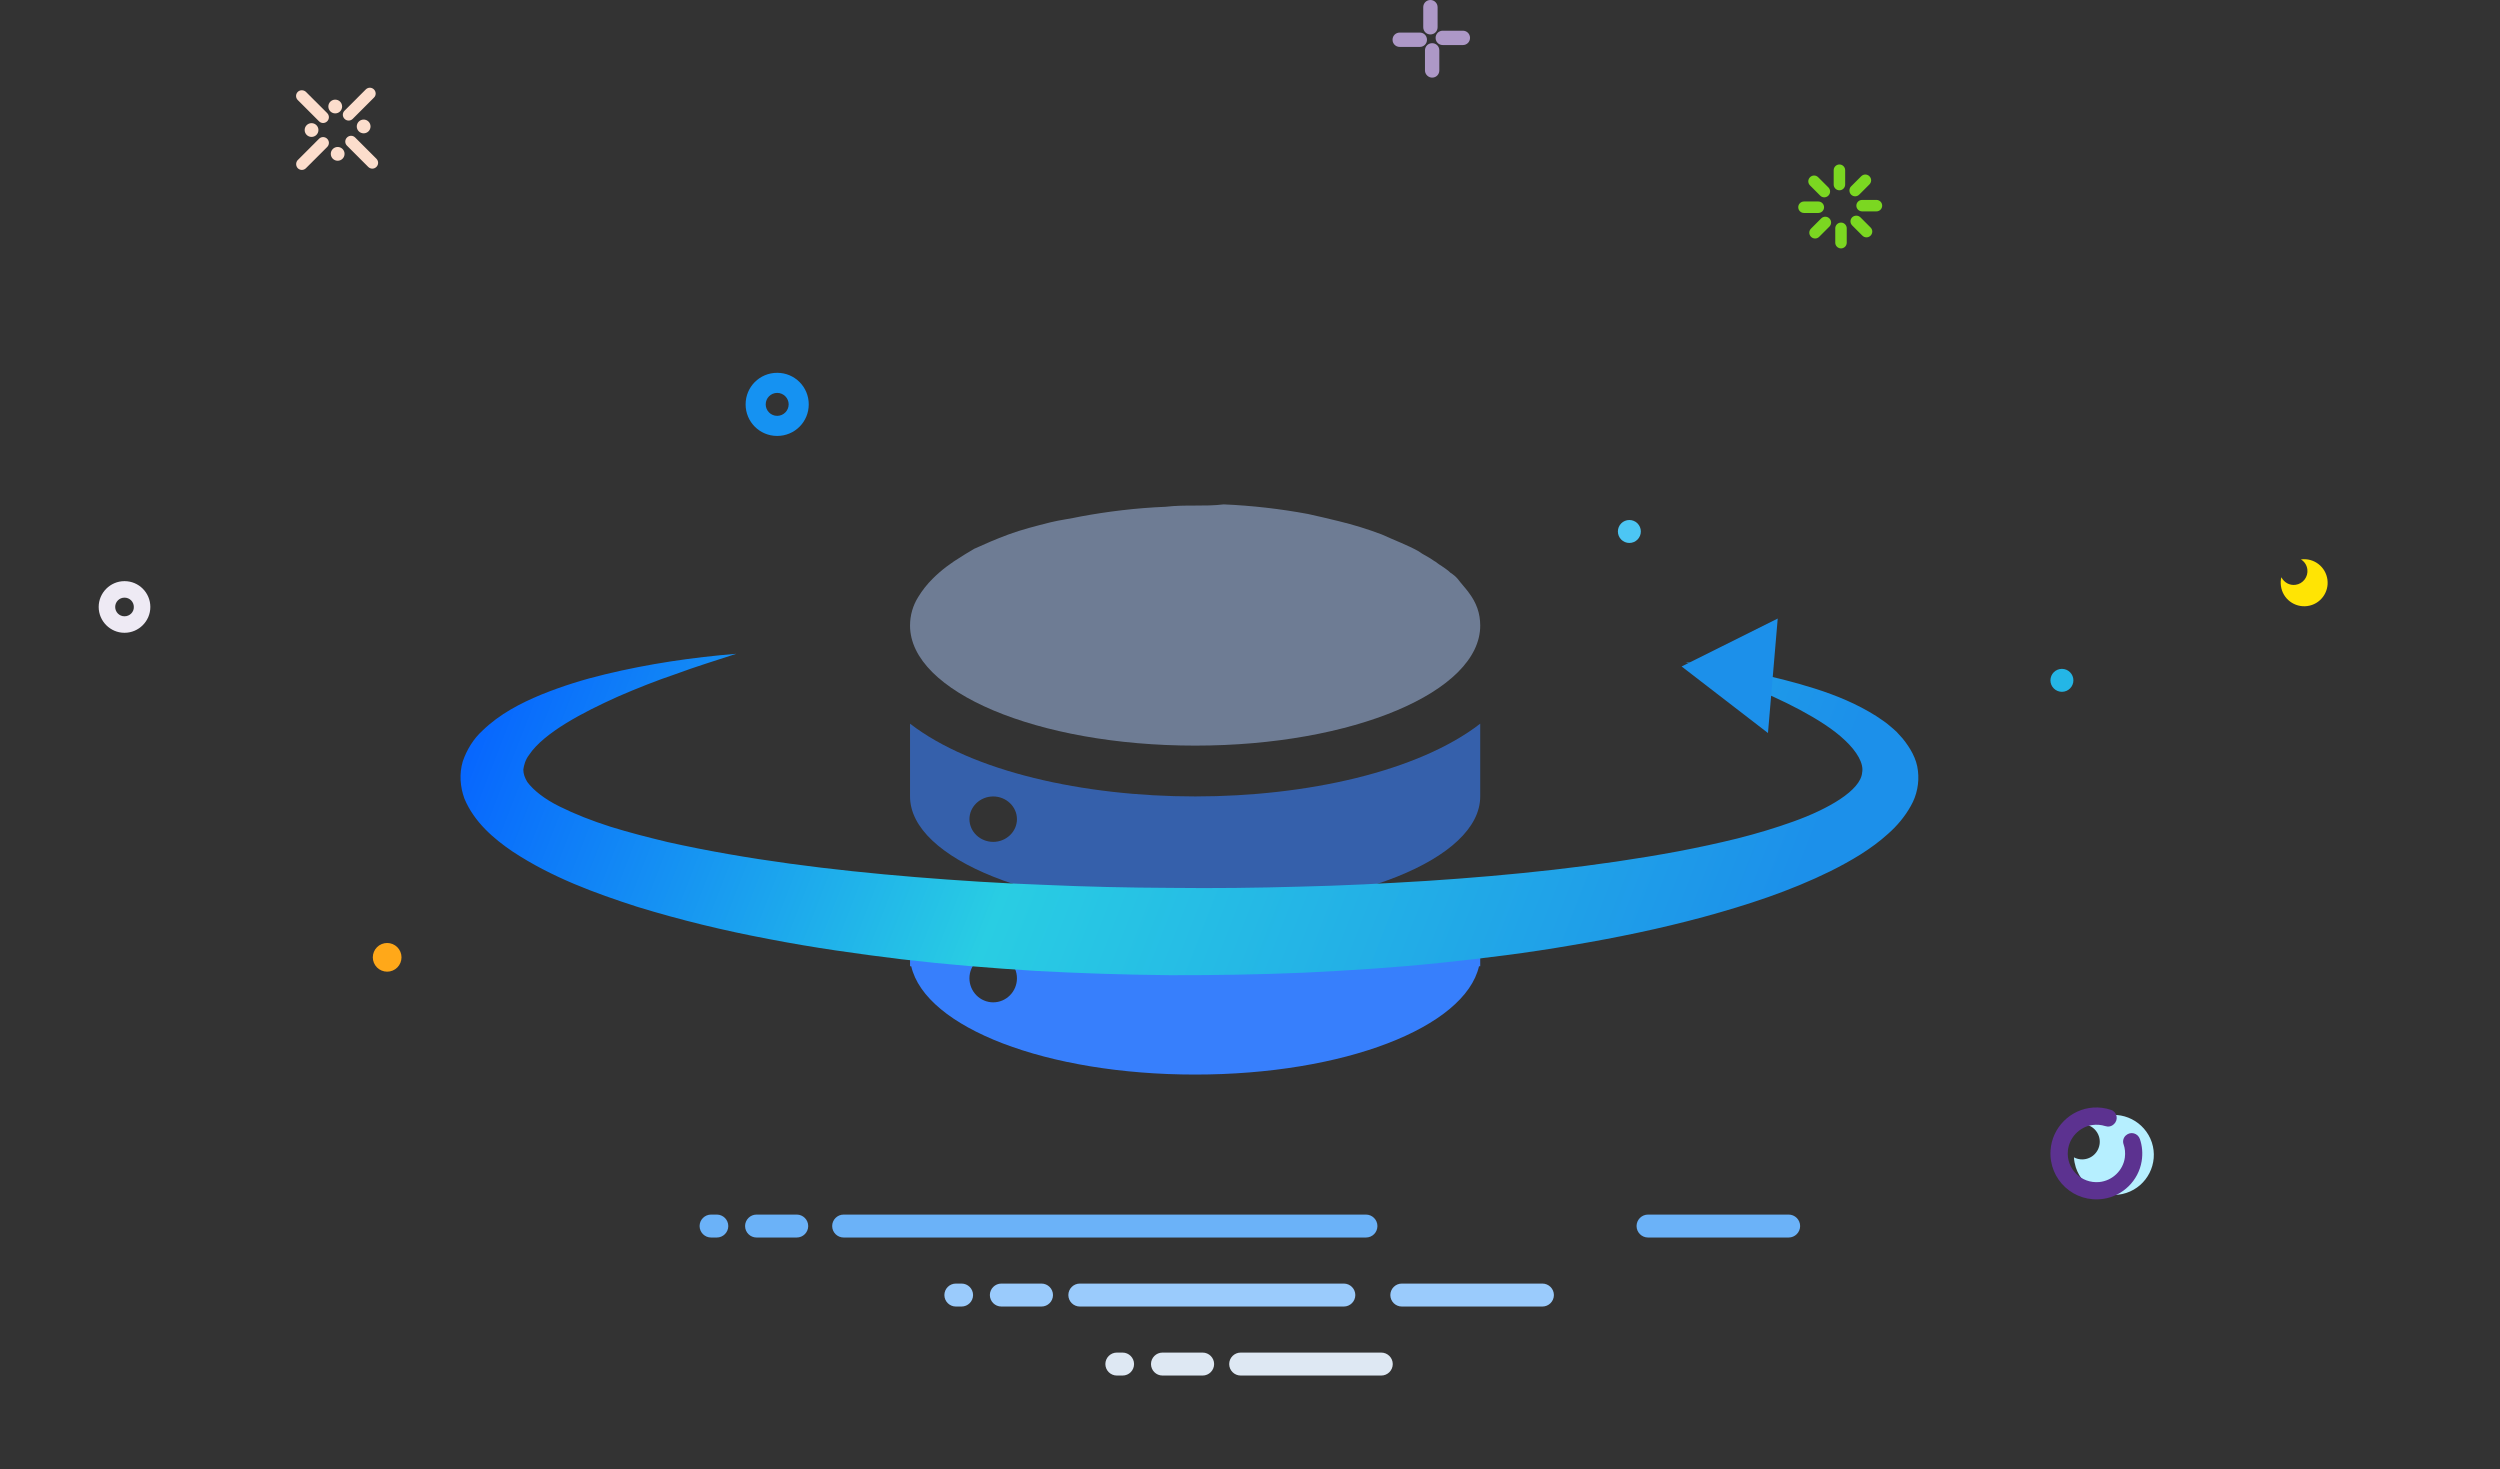
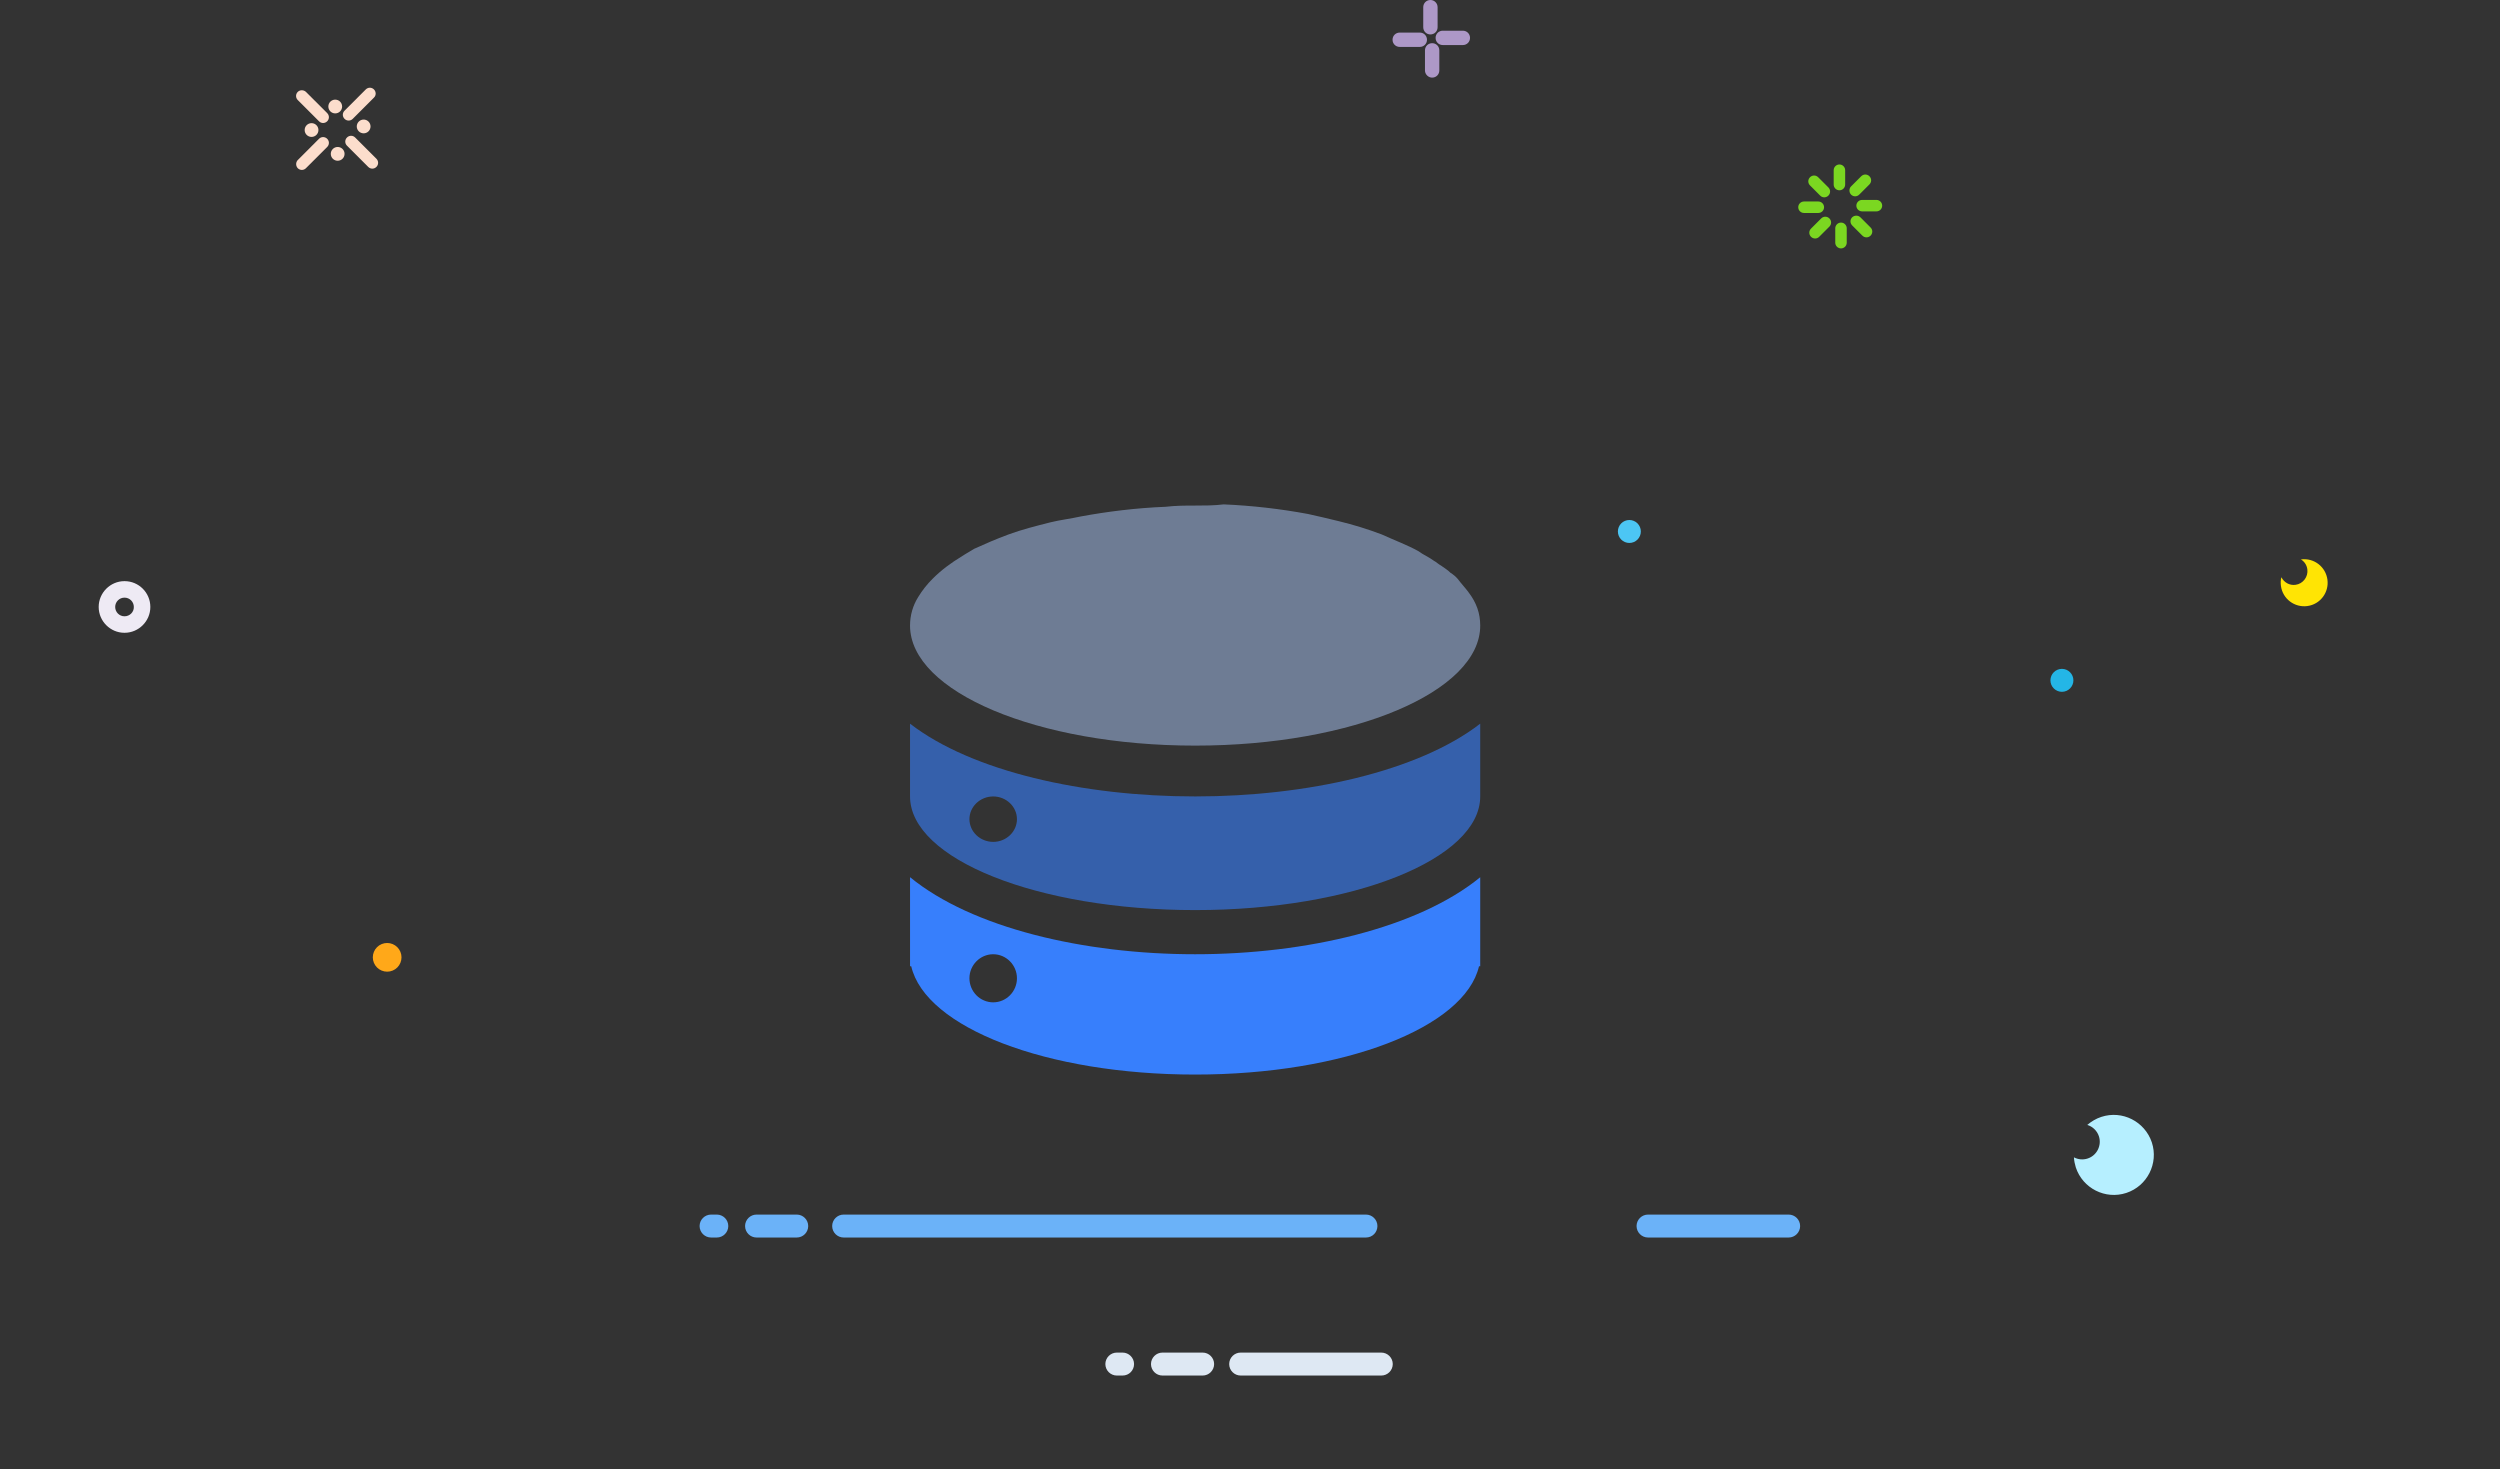
<svg xmlns="http://www.w3.org/2000/svg" width="228" height="134" viewBox="0 0 228 134" fill="none">
  <rect x="0" y="0" width="228" height="134" fill="#333333" stroke="none" />
  <path d="M108.995 68C123.402 68 134.996 63.075 134.996 57.056C134.996 55.959 134.671 54.976 133.911 53.99C133.586 53.552 133.26 53.222 132.935 52.785C132.747 52.572 132.528 52.388 132.287 52.239C132.072 52.022 131.746 51.8 131.421 51.581C131.206 51.472 130.987 51.252 130.769 51.142C130.336 50.814 129.795 50.597 129.362 50.267C128.385 49.721 127.197 49.281 126.005 48.738C124.73 48.256 123.426 47.853 122.103 47.533C121.237 47.313 120.264 47.096 119.286 46.875C116.746 46.403 114.177 46.111 111.597 46C110.731 46.108 109.86 46.108 108.995 46.108C108.129 46.108 107.263 46.108 106.288 46.22C103.578 46.328 100.979 46.658 98.596 47.096C97.618 47.313 96.645 47.425 95.779 47.641C94.48 47.971 93.18 48.299 91.988 48.738C90.797 49.176 89.822 49.612 88.846 50.051C88.519 50.267 88.087 50.489 87.764 50.709C86.68 51.364 85.81 52.022 85.054 52.784C84.556 53.277 84.119 53.83 83.752 54.43C83.255 55.213 82.993 56.125 82.996 57.056C82.996 63.078 94.59 68 108.995 68Z" fill="#ABC6F6" fill-opacity="0.5" />
  <path d="M108.995 72.636C98.814 72.636 88.63 70.356 82.996 66V72.636C82.996 78.339 94.59 83 108.995 83C123.402 83 134.996 78.336 134.996 72.636V66C129.362 70.355 119.178 72.636 108.995 72.636ZM90.578 76.78C90.004 76.778 89.454 76.56 89.048 76.171C88.642 75.783 88.414 75.257 88.412 74.708C88.412 73.569 89.39 72.636 90.578 72.636C91.77 72.636 92.746 73.569 92.746 74.708C92.746 75.849 91.77 76.78 90.578 76.78Z" fill="#377FFC" fill-opacity="0.6" />
  <path d="M108.995 87.027C98.814 87.027 88.63 84.613 82.996 80V88.123H83.103C84.406 93.721 95.453 98 108.995 98C122.536 98 133.586 93.721 134.886 88.123H134.996V80.003C129.362 84.613 119.178 87.027 108.995 87.027ZM90.578 91.414C90.004 91.412 89.454 91.181 89.048 90.77C88.642 90.359 88.414 89.802 88.412 89.221C88.412 88.014 89.39 87.027 90.578 87.027C91.77 87.027 92.746 88.014 92.746 89.221C92.746 90.428 91.77 91.414 90.578 91.414Z" fill="#377FFC" />
-   <path d="M153.714 60.391C155.709 60.614 157.695 60.925 159.67 61.3C161.634 61.707 163.588 62.186 165.521 62.8C167.454 63.415 169.346 64.189 171.111 65.305C171.54 65.601 171.989 65.872 172.386 66.231C172.585 66.406 172.794 66.566 172.982 66.757L173.525 67.356C174.194 68.186 174.8 69.175 174.915 70.292C175.051 71.385 174.821 72.542 174.267 73.499C173.734 74.464 173.013 75.318 172.219 76.02C170.631 77.464 168.792 78.517 166.953 79.443C163.233 81.278 159.314 82.546 155.375 83.623C151.425 84.692 147.413 85.522 143.379 86.2C139.346 86.902 135.292 87.405 131.216 87.828C127.152 88.251 123.066 88.506 118.98 88.706C114.895 88.881 110.809 88.945 106.713 88.937C102.627 88.897 98.531 88.769 94.446 88.546C90.36 88.291 86.285 87.963 82.22 87.485C78.155 86.99 74.101 86.416 70.078 85.634C66.055 84.876 62.063 83.911 58.135 82.706C54.227 81.445 50.319 80.017 46.755 77.664C45.021 76.491 43.244 74.967 42.356 72.837C41.959 71.752 41.876 70.563 42.2 69.454C42.565 68.377 43.182 67.38 43.997 66.638C45.585 65.098 47.476 64.133 49.378 63.343C51.29 62.569 53.234 61.963 55.209 61.492C59.148 60.542 63.14 59.952 67.152 59.625C65.292 60.239 63.443 60.798 61.645 61.468C59.827 62.082 58.072 62.784 56.379 63.518C54.697 64.276 53.077 65.066 51.635 65.952C50.204 66.829 48.929 67.827 48.27 68.824C47.894 69.311 47.79 69.781 47.727 70.18C47.727 70.579 47.863 70.938 48.082 71.305C48.615 72.039 49.639 72.869 51.039 73.555C52.419 74.241 53.997 74.863 55.679 75.398C57.361 75.924 59.127 76.371 60.914 76.802C68.145 78.414 75.825 79.363 83.516 79.993C87.371 80.304 91.248 80.56 95.135 80.695C99.022 80.871 102.92 80.959 106.817 80.975C110.715 81.022 114.613 80.975 118.51 80.863C122.408 80.775 126.284 80.576 130.161 80.336C137.893 79.826 145.605 79.028 153.013 77.648C154.863 77.297 156.681 76.906 158.457 76.467C160.234 76.02 161.948 75.502 163.567 74.919C166.754 73.778 169.69 72.079 169.826 70.467C169.993 69.638 169.356 68.545 168.269 67.523C167.193 66.494 165.709 65.577 164.142 64.731C160.976 63.048 157.381 61.691 153.724 60.391H153.714Z" fill="url(#paint0_linear_3294_17309)" />
-   <path d="M153.364 60.782L162.128 56.411L161.239 66.852L153.364 60.782L162.128 56.411L161.239 66.852L153.364 60.782Z" fill="#1C90EA" />
  <path d="M124.574 112.862H76.941C76.365 112.862 75.894 112.391 75.894 111.815C75.894 111.24 76.365 110.769 76.941 110.769H124.574C125.15 110.769 125.621 111.24 125.621 111.815C125.621 112.391 125.163 112.862 124.574 112.862ZM72.662 112.862H68.998C68.422 112.862 67.951 112.391 67.951 111.815C67.951 111.24 68.422 110.769 68.998 110.769H72.662C73.238 110.769 73.709 111.24 73.709 111.815C73.709 112.391 73.238 112.862 72.662 112.862ZM163.125 112.862H150.301C149.725 112.862 149.254 112.391 149.254 111.815C149.254 111.24 149.725 110.769 150.301 110.769H163.125C163.701 110.769 164.172 111.24 164.172 111.815C164.172 112.391 163.701 112.862 163.125 112.862ZM65.373 112.862H64.85C64.274 112.862 63.803 112.391 63.803 111.815C63.803 111.24 64.274 110.769 64.85 110.769H65.373C65.949 110.769 66.42 111.24 66.42 111.815C66.42 112.391 65.949 112.862 65.373 112.862Z" fill="#6BB2F8" />
-   <path d="M122.558 119.156H98.48C97.904 119.156 97.433 118.685 97.433 118.109C97.433 117.534 97.904 117.062 98.48 117.062H122.558C123.134 117.062 123.605 117.534 123.605 118.109C123.605 118.685 123.134 119.156 122.558 119.156ZM94.986 119.156H91.322C90.746 119.156 90.275 118.685 90.275 118.109C90.275 117.534 90.746 117.062 91.322 117.062H94.986C95.562 117.062 96.033 117.534 96.033 118.109C96.033 118.685 95.562 119.156 94.986 119.156ZM140.669 119.156H127.845C127.269 119.156 126.798 118.685 126.798 118.109C126.798 117.534 127.269 117.062 127.845 117.062H140.669C141.245 117.062 141.716 117.534 141.716 118.109C141.716 118.685 141.245 119.156 140.669 119.156ZM87.697 119.156H87.174C86.598 119.156 86.127 118.685 86.127 118.109C86.127 117.534 86.598 117.062 87.174 117.062H87.697C88.273 117.062 88.744 117.534 88.744 118.109C88.744 118.685 88.273 119.156 87.697 119.156Z" fill="#9ACBFC" />
  <path d="M109.681 125.45H106.017C105.441 125.45 104.97 124.979 104.97 124.403C104.97 123.828 105.441 123.356 106.017 123.356H109.681C110.257 123.356 110.728 123.828 110.728 124.403C110.728 124.979 110.257 125.45 109.681 125.45ZM125.973 125.45H113.149C112.573 125.45 112.102 124.979 112.102 124.403C112.102 123.828 112.573 123.356 113.149 123.356H125.973C126.549 123.356 127.02 123.828 127.02 124.403C127.02 124.979 126.549 125.45 125.973 125.45ZM102.379 125.45H101.855C101.28 125.45 100.809 124.979 100.809 124.403C100.809 123.828 101.28 123.356 101.855 123.356H102.379C102.955 123.356 103.426 123.828 103.426 124.403C103.426 124.979 102.968 125.45 102.379 125.45Z" fill="#DEE8F3" />
  <path d="M191.642 101.86C191.158 102.017 190.726 102.279 190.36 102.593C190.844 102.737 191.249 103.116 191.42 103.627C191.694 104.464 191.236 105.38 190.399 105.655C189.967 105.799 189.522 105.747 189.143 105.55C189.156 105.851 189.221 106.165 189.313 106.466C189.941 108.377 192.008 109.424 193.919 108.796C195.829 108.168 196.876 106.1 196.248 104.189C195.607 102.279 193.553 101.232 191.642 101.86Z" fill="#B6EFFF" />
-   <path d="M193.67 104.36C193.8 104.726 193.84 105.132 193.787 105.564C193.63 106.742 192.649 107.684 191.458 107.802C189.809 107.959 188.422 106.585 188.592 104.936C188.71 103.758 189.626 102.79 190.791 102.606C191.209 102.541 191.628 102.58 191.995 102.698C192.269 102.79 192.557 102.737 192.767 102.541L192.793 102.515C193.225 102.122 193.081 101.403 192.518 101.219C192.008 101.049 191.471 100.971 190.895 101.01C188.815 101.154 187.14 102.842 187.009 104.923C186.839 107.579 189.142 109.738 191.838 109.333C193.604 109.071 195.031 107.671 195.318 105.904C195.436 105.197 195.371 104.504 195.161 103.889C194.978 103.339 194.311 103.156 193.879 103.549C193.657 103.745 193.565 104.072 193.67 104.36Z" fill="#5C3290" />
  <path d="M147.551 48.471C147.551 48.748 147.661 49.015 147.857 49.211C148.054 49.407 148.32 49.518 148.598 49.518C148.875 49.518 149.142 49.407 149.338 49.211C149.534 49.015 149.645 48.748 149.645 48.471C149.645 48.193 149.534 47.927 149.338 47.73C149.142 47.534 148.875 47.424 148.598 47.424C148.32 47.424 148.054 47.534 147.857 47.73C147.661 47.927 147.551 48.193 147.551 48.471Z" fill="#4CC6F4" />
  <path d="M187 62.047C187 62.325 187.11 62.591 187.307 62.787C187.503 62.983 187.769 63.094 188.047 63.094C188.325 63.094 188.591 62.983 188.787 62.787C188.983 62.591 189.094 62.325 189.094 62.047C189.094 61.769 188.983 61.503 188.787 61.307C188.591 61.11 188.325 61 188.047 61C187.769 61 187.503 61.11 187.307 61.307C187.11 61.503 187 61.769 187 62.047Z" fill="#24B6E6" />
  <path d="M34 87.309C34 87.656 34.138 87.989 34.383 88.234C34.629 88.479 34.962 88.617 35.309 88.617C35.656 88.617 35.989 88.479 36.234 88.234C36.479 87.989 36.617 87.656 36.617 87.309C36.617 86.962 36.479 86.629 36.234 86.383C35.989 86.138 35.656 86 35.309 86C34.962 86 34.629 86.138 34.383 86.383C34.138 86.629 34 86.962 34 87.309Z" fill="#FFA819" />
  <path d="M209.854 51.019H209.841C210.155 51.202 210.378 51.529 210.43 51.922C210.521 52.603 210.037 53.244 209.357 53.335C208.807 53.414 208.297 53.113 208.061 52.642C207.996 52.891 207.983 53.165 208.022 53.44C208.179 54.618 209.265 55.429 210.43 55.272C211.608 55.115 212.419 54.029 212.262 52.864C212.105 51.687 211.032 50.862 209.854 51.019Z" fill="#FFE404" />
-   <path d="M70.879 34C69.282 34 68 35.282 68 36.879C68 38.475 69.282 39.758 70.879 39.758C72.475 39.758 73.758 38.475 73.758 36.879C73.758 35.282 72.475 34 70.879 34ZM70.879 37.926C70.303 37.926 69.832 37.455 69.832 36.879C69.832 36.303 70.303 35.832 70.879 35.832C71.455 35.832 71.926 36.303 71.926 36.879C71.926 37.455 71.455 37.926 70.879 37.926Z" fill="#1592F2" />
  <path d="M11.355 53C10.06 53 9 54.06 9 55.355C9 56.651 10.06 57.711 11.355 57.711C12.651 57.711 13.711 56.651 13.711 55.355C13.711 54.06 12.664 53 11.355 53ZM11.355 56.206C10.884 56.206 10.505 55.827 10.505 55.355C10.505 54.884 10.884 54.505 11.355 54.505C11.827 54.505 12.206 54.884 12.206 55.355C12.219 55.827 11.827 56.206 11.355 56.206Z" fill="#EEEAF4" />
  <path d="M127.654 2.971H129.486C129.853 2.971 130.141 3.258 130.141 3.625C130.141 3.991 129.853 4.279 129.486 4.279H127.654C127.288 4.279 127 3.991 127 3.625C127 3.258 127.288 2.971 127.654 2.971ZM129.957 6.425V4.593C129.957 4.227 130.245 3.939 130.612 3.939C130.978 3.939 131.266 4.227 131.266 4.593V6.425C131.266 6.792 130.978 7.079 130.612 7.079C130.258 7.079 129.957 6.779 129.957 6.425ZM133.412 4.109H131.58C131.214 4.109 130.926 3.821 130.926 3.455C130.926 3.088 131.214 2.8 131.58 2.8H133.412C133.779 2.8 134.066 3.088 134.066 3.455C134.066 3.821 133.779 4.109 133.412 4.109ZM131.109 0.654V2.486C131.109 2.853 130.821 3.141 130.455 3.141C130.088 3.141 129.8 2.853 129.8 2.486V0.654C129.8 0.288 130.088 0 130.455 0C130.821 0 131.109 0.301 131.109 0.654Z" fill="#AD98C7" />
  <path d="M29.094 12.658C29.303 12.449 29.63 12.449 29.84 12.658C30.049 12.867 30.049 13.195 29.84 13.404L27.902 15.341C27.693 15.55 27.366 15.55 27.157 15.341C26.961 15.131 26.961 14.804 27.157 14.595L29.094 12.658Z" fill="#FCDDCC" />
  <path d="M31.645 12.541C31.855 12.331 32.182 12.331 32.391 12.541L34.328 14.477C34.537 14.687 34.537 15.014 34.328 15.223C34.119 15.433 33.791 15.433 33.582 15.223L31.645 13.286C31.436 13.077 31.436 12.75 31.645 12.541Z" fill="#FCDDCC" />
  <path d="M30.796 13.404C30.962 13.404 31.122 13.47 31.24 13.588C31.358 13.706 31.424 13.866 31.424 14.032C31.424 14.199 31.358 14.359 31.24 14.476C31.122 14.594 30.962 14.66 30.796 14.66C30.629 14.66 30.469 14.594 30.351 14.476C30.234 14.359 30.168 14.199 30.168 14.032C30.168 13.865 30.234 13.706 30.351 13.588C30.469 13.47 30.629 13.404 30.796 13.404Z" fill="#FCDDCC" />
  <path d="M28.413 11.231C28.579 11.231 28.739 11.297 28.857 11.415C28.975 11.533 29.041 11.693 29.041 11.859C29.041 12.026 28.975 12.186 28.857 12.303C28.739 12.421 28.579 12.487 28.413 12.487C28.246 12.487 28.086 12.421 27.969 12.303C27.851 12.186 27.785 12.026 27.785 11.859C27.785 11.693 27.851 11.533 27.969 11.415C28.086 11.297 28.246 11.231 28.413 11.231Z" fill="#FCDDCC" />
  <path d="M33.165 10.904C33.331 10.904 33.491 10.97 33.609 11.088C33.727 11.206 33.793 11.366 33.793 11.532C33.793 11.699 33.727 11.859 33.609 11.976C33.491 12.094 33.331 12.16 33.165 12.16C32.998 12.16 32.838 12.094 32.721 11.976C32.603 11.859 32.537 11.699 32.537 11.532C32.537 11.365 32.603 11.206 32.721 11.088C32.838 10.97 32.998 10.904 33.165 10.904Z" fill="#FCDDCC" />
  <path d="M27.157 8.379C27.353 8.183 27.693 8.183 27.902 8.379L29.84 10.316C30.048 10.525 30.048 10.852 29.84 11.061C29.63 11.271 29.303 11.271 29.094 11.061L27.157 9.125C26.948 8.915 26.948 8.588 27.157 8.379Z" fill="#FCDDCC" />
  <path d="M33.359 8.157C33.569 7.948 33.896 7.948 34.105 8.157C34.314 8.366 34.314 8.706 34.105 8.902L32.169 10.84C31.959 11.049 31.632 11.049 31.423 10.84C31.213 10.63 31.213 10.303 31.423 10.094L33.359 8.157Z" fill="#FCDDCC" />
  <path d="M30.573 9.086C30.74 9.086 30.9 9.152 31.017 9.269C31.135 9.387 31.201 9.547 31.201 9.714C31.201 9.88 31.135 10.04 31.017 10.158C30.9 10.276 30.74 10.342 30.573 10.342C30.407 10.342 30.247 10.276 30.129 10.158C30.011 10.04 29.945 9.88 29.945 9.714C29.945 9.547 30.011 9.387 30.129 9.269C30.247 9.152 30.407 9.086 30.573 9.086Z" fill="#FCDDCC" />
  <path d="M166.002 17.84L165.073 16.91C164.864 16.701 164.864 16.374 165.073 16.165C165.282 15.955 165.61 15.955 165.819 16.165L166.748 17.094C166.957 17.303 166.957 17.63 166.748 17.84C166.539 18.049 166.198 18.049 166.002 17.84ZM165.832 19.423H164.523C164.236 19.423 164 19.188 164 18.9C164 18.612 164.236 18.376 164.523 18.376H165.832C166.12 18.376 166.355 18.612 166.355 18.9C166.355 19.188 166.12 19.423 165.832 19.423ZM166.84 20.666L165.911 21.595C165.701 21.805 165.374 21.805 165.165 21.595C164.955 21.386 164.955 21.059 165.165 20.849L166.094 19.92C166.303 19.711 166.63 19.711 166.84 19.92C167.049 20.13 167.049 20.457 166.84 20.666ZM168.423 20.823V22.132C168.423 22.42 168.188 22.655 167.9 22.655C167.612 22.655 167.376 22.42 167.376 22.132V20.823C167.376 20.535 167.612 20.3 167.9 20.3C168.188 20.3 168.423 20.535 168.423 20.823ZM169.666 19.816L170.595 20.745C170.805 20.954 170.805 21.281 170.595 21.491C170.386 21.7 170.059 21.7 169.849 21.491L168.92 20.561C168.711 20.352 168.711 20.025 168.92 19.816C169.13 19.619 169.457 19.619 169.666 19.816ZM169.823 18.232H171.132C171.42 18.232 171.655 18.468 171.655 18.756C171.655 19.044 171.42 19.279 171.132 19.279H169.823C169.535 19.279 169.3 19.044 169.3 18.756C169.3 18.468 169.535 18.232 169.823 18.232ZM168.816 17.002L169.745 16.073C169.954 15.864 170.281 15.864 170.491 16.073C170.7 16.282 170.7 16.61 170.491 16.819L169.562 17.748C169.352 17.957 169.025 17.957 168.816 17.748C168.619 17.539 168.619 17.198 168.816 17.002ZM167.232 16.832V15.523C167.232 15.236 167.468 15 167.756 15C168.044 15 168.279 15.236 168.279 15.523V16.832C168.279 17.12 168.044 17.355 167.756 17.355C167.468 17.355 167.232 17.12 167.232 16.832Z" fill="#7BD721" />
  <defs>
    <linearGradient id="paint0_linear_3294_17309" x1="46.538" y1="59.625" x2="155.663" y2="101.997" gradientUnits="userSpaceOnUse">
      <stop stop-color="#0767FE" />
      <stop offset="0.425" stop-color="#29CDE3" />
      <stop offset="1" stop-color="#1C90EA" />
    </linearGradient>
  </defs>
</svg>